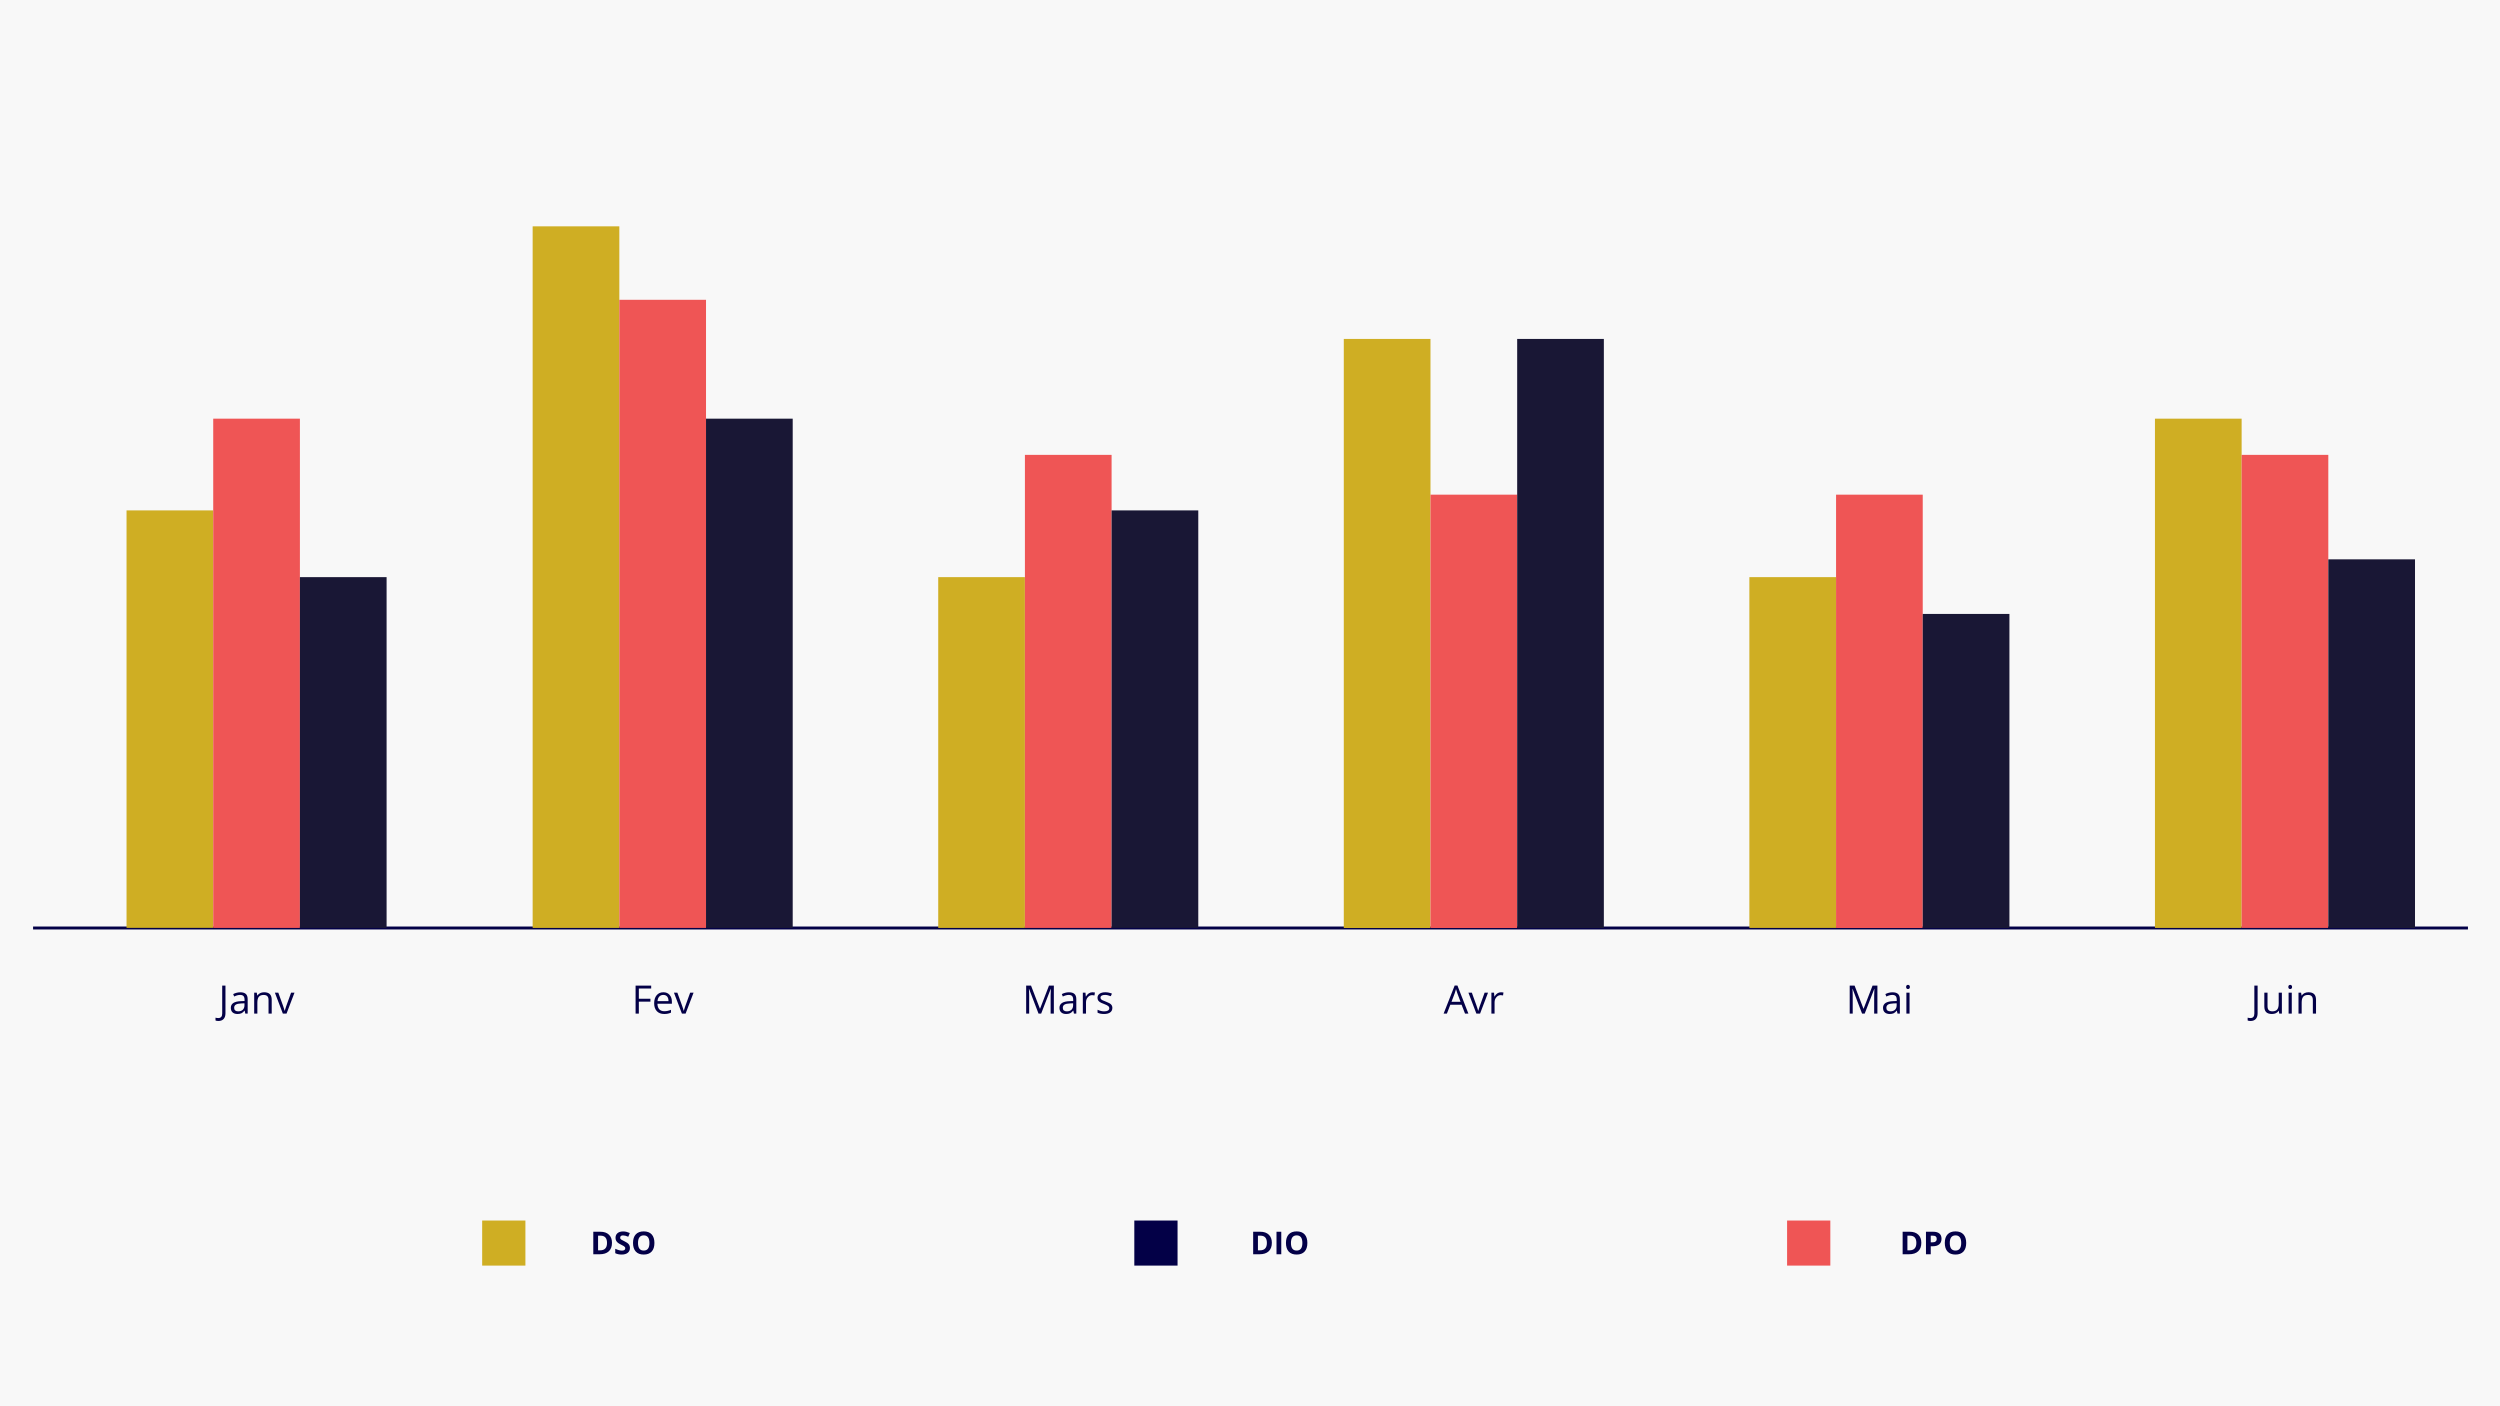
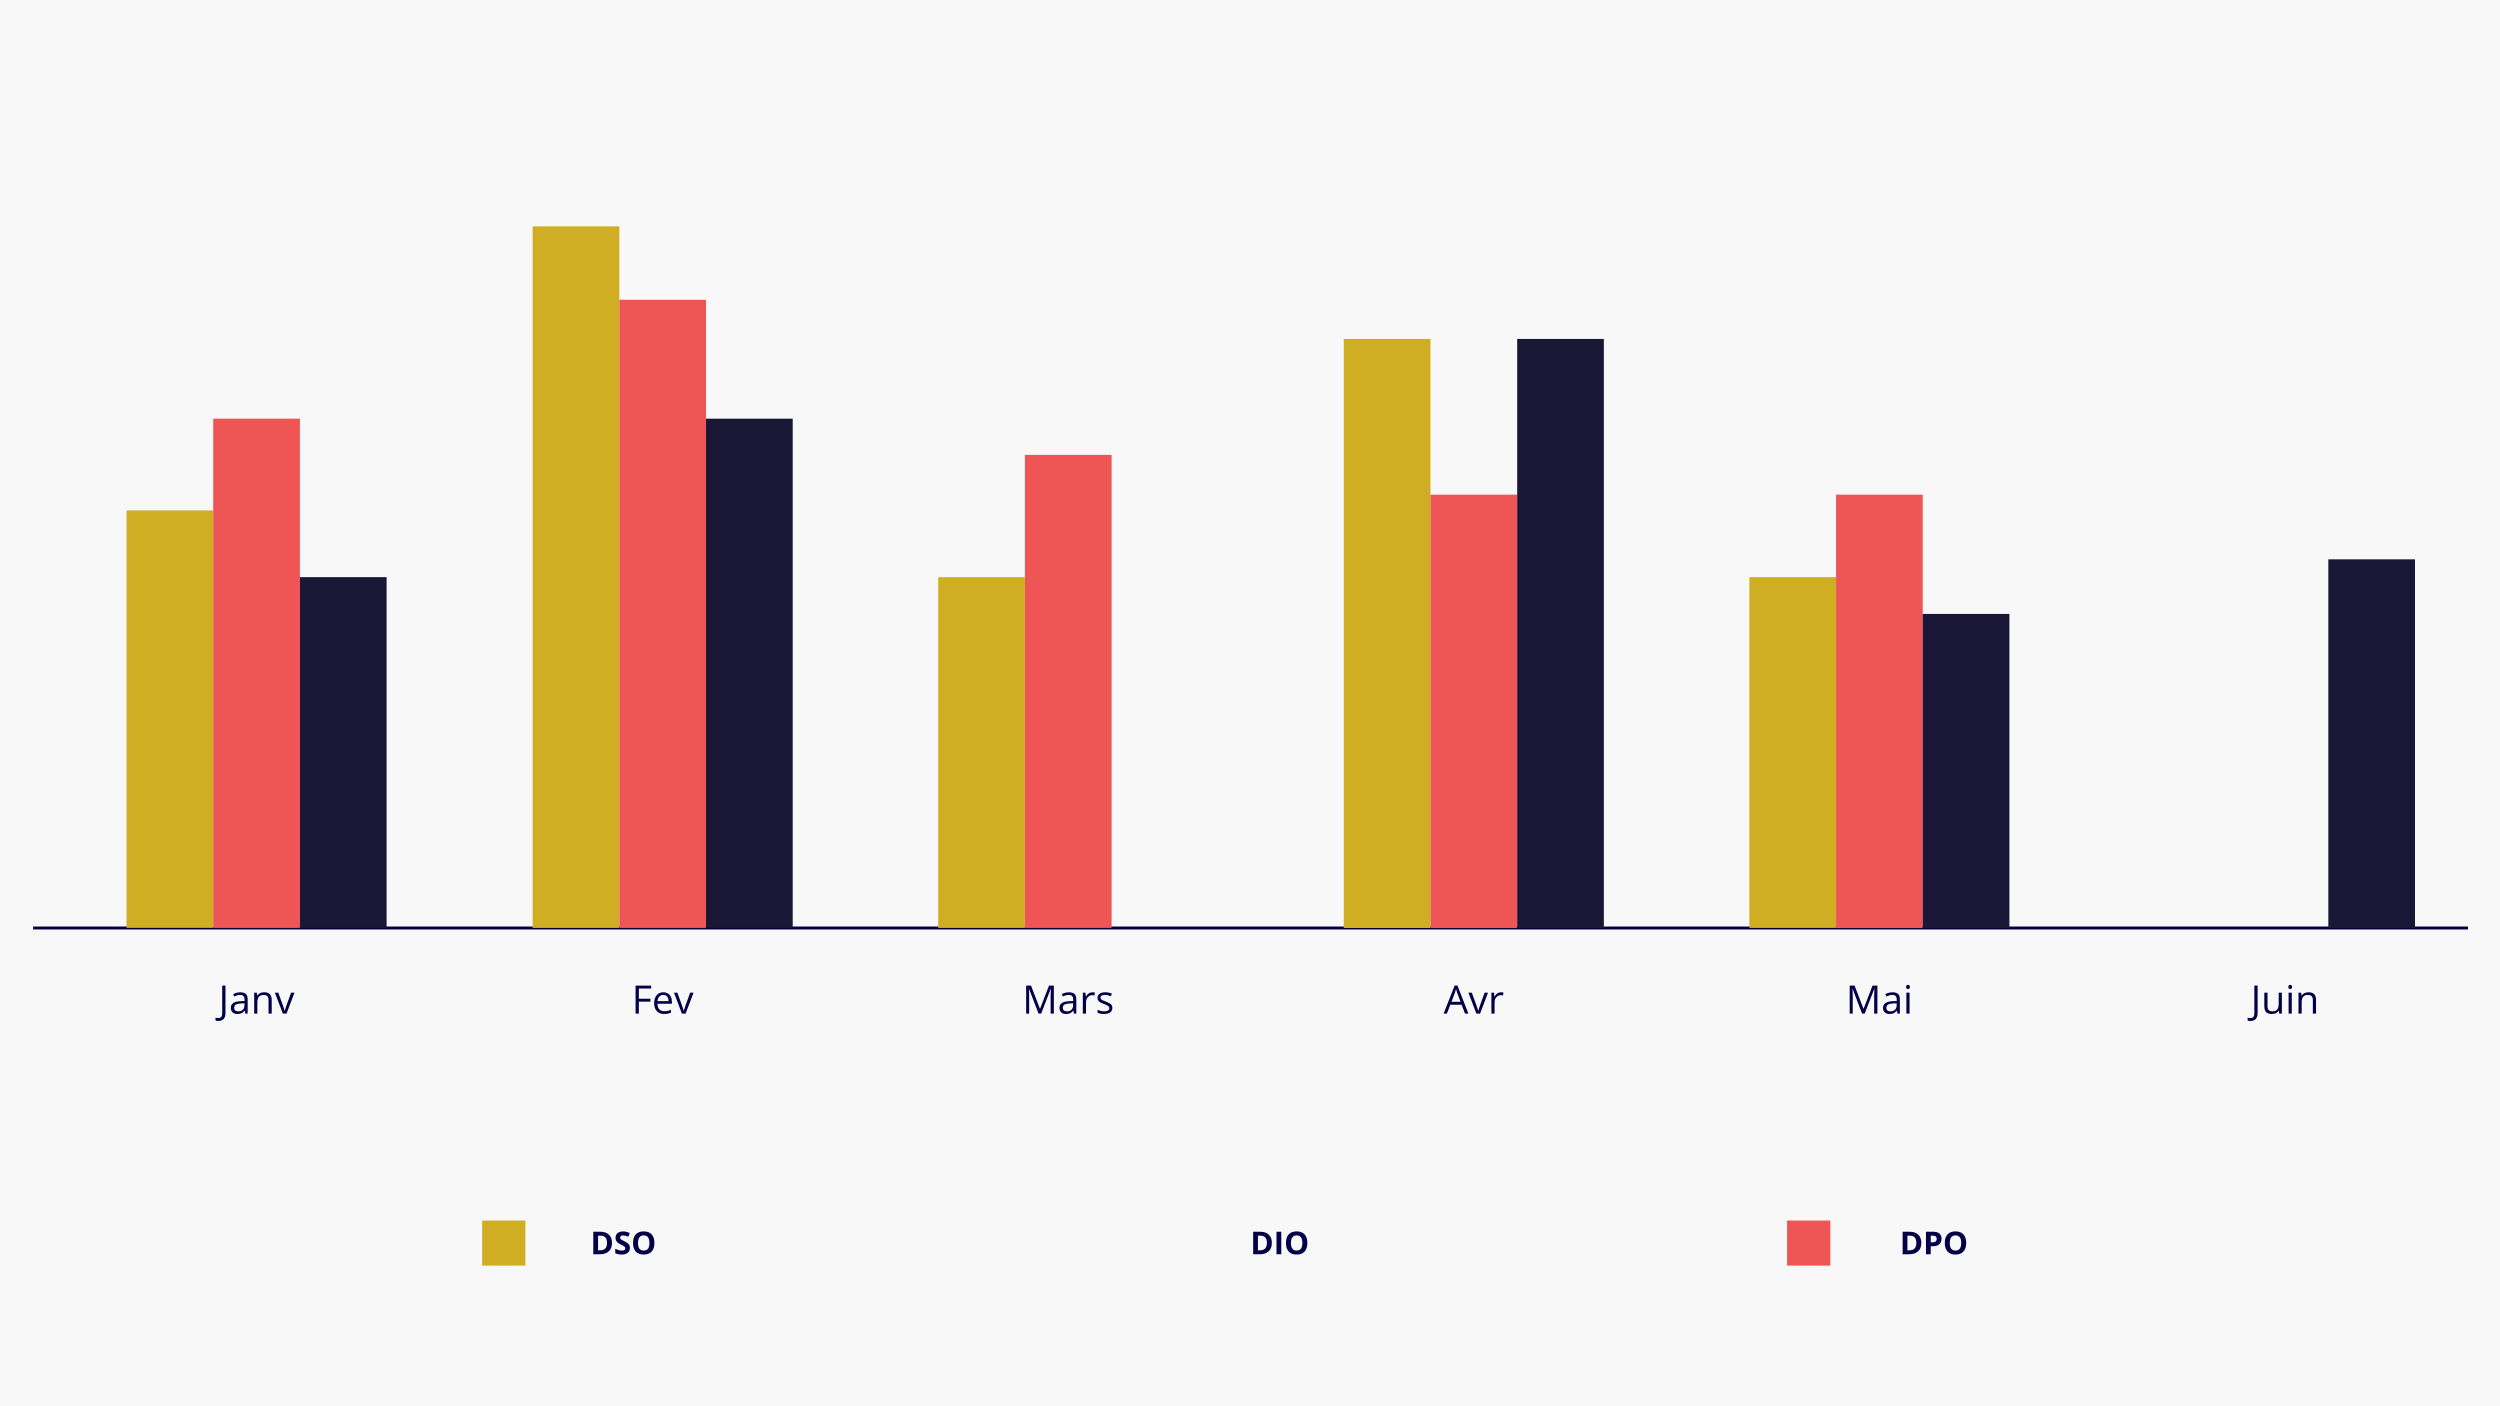
<svg xmlns="http://www.w3.org/2000/svg" width="1920" zoomAndPan="magnify" viewBox="0 0 1440 810" height="1080" preserveAspectRatio="xMidYMid meet" version="1.0">
  <defs>
    <g />
    <clipPath id="41705819ef">
      <path d="M 72.887 293.973 L 122.816 293.973 L 122.816 534.527 L 72.887 534.527 Z M 72.887 293.973 " clip-rule="nonzero" />
    </clipPath>
    <clipPath id="3a32b7f57b">
      <path d="M 122.816 241.137 L 172.746 241.137 L 172.746 534.527 L 122.816 534.527 Z M 122.816 241.137 " clip-rule="nonzero" />
    </clipPath>
    <clipPath id="35a6c5bc3f">
      <path d="M 172.746 332.441 L 222.68 332.441 L 222.68 534.527 L 172.746 534.527 Z M 172.746 332.441 " clip-rule="nonzero" />
    </clipPath>
    <clipPath id="49254c8617">
      <path d="M 306.809 130.355 L 356.738 130.355 L 356.738 534.527 L 306.809 534.527 Z M 306.809 130.355 " clip-rule="nonzero" />
    </clipPath>
    <clipPath id="4f97987133">
      <path d="M 356.738 172.691 L 406.668 172.691 L 406.668 534.527 L 356.738 534.527 Z M 356.738 172.691 " clip-rule="nonzero" />
    </clipPath>
    <clipPath id="ba5cbe5e3a">
      <path d="M 406.668 241.137 L 456.602 241.137 L 456.602 534.527 L 406.668 534.527 Z M 406.668 241.137 " clip-rule="nonzero" />
    </clipPath>
    <clipPath id="6d0c2896c4">
      <path d="M 540.418 332.441 L 590.348 332.441 L 590.348 534.527 L 540.418 534.527 Z M 540.418 332.441 " clip-rule="nonzero" />
    </clipPath>
    <clipPath id="f0ff62cb76">
      <path d="M 590.348 262.008 L 640.281 262.008 L 640.281 534.527 L 590.348 534.527 Z M 590.348 262.008 " clip-rule="nonzero" />
    </clipPath>
    <clipPath id="a788a233f1">
-       <path d="M 640.281 293.973 L 690.211 293.973 L 690.211 534.527 L 640.281 534.527 Z M 640.281 293.973 " clip-rule="nonzero" />
-     </clipPath>
+       </clipPath>
    <clipPath id="3095e12bc4">
      <path d="M 774.027 195.211 L 823.957 195.211 L 823.957 534.527 L 774.027 534.527 Z M 774.027 195.211 " clip-rule="nonzero" />
    </clipPath>
    <clipPath id="dfe6cab6cf">
      <path d="M 823.957 284.945 L 873.891 284.945 L 873.891 534.527 L 823.957 534.527 Z M 823.957 284.945 " clip-rule="nonzero" />
    </clipPath>
    <clipPath id="eb17d90fe5">
      <path d="M 873.891 195.211 L 923.82 195.211 L 923.82 534.527 L 873.891 534.527 Z M 873.891 195.211 " clip-rule="nonzero" />
    </clipPath>
    <clipPath id="8c065edb7e">
      <path d="M 1007.637 332.441 L 1057.57 332.441 L 1057.57 534.527 L 1007.637 534.527 Z M 1007.637 332.441 " clip-rule="nonzero" />
    </clipPath>
    <clipPath id="80cdc79c58">
      <path d="M 1057.57 284.945 L 1107.5 284.945 L 1107.5 534.527 L 1057.57 534.527 Z M 1057.57 284.945 " clip-rule="nonzero" />
    </clipPath>
    <clipPath id="e4ccf95716">
      <path d="M 1107.5 353.609 L 1157.43 353.609 L 1157.43 534.527 L 1107.5 534.527 Z M 1107.5 353.609 " clip-rule="nonzero" />
    </clipPath>
    <clipPath id="d5bd21b754">
-       <path d="M 1241.25 241.137 L 1291.18 241.137 L 1291.18 534.527 L 1241.25 534.527 Z M 1241.25 241.137 " clip-rule="nonzero" />
-     </clipPath>
+       </clipPath>
    <clipPath id="1eb9a996fe">
-       <path d="M 1291.18 262.008 L 1341.109 262.008 L 1341.109 534.527 L 1291.18 534.527 Z M 1291.18 262.008 " clip-rule="nonzero" />
-     </clipPath>
+       </clipPath>
    <clipPath id="9e1e0be317">
      <path d="M 1341.109 322.16 L 1391.043 322.16 L 1391.043 534.527 L 1341.109 534.527 Z M 1341.109 322.16 " clip-rule="nonzero" />
    </clipPath>
    <clipPath id="e3fd125183">
      <path d="M 277.727 703.043 L 302.637 703.043 L 302.637 729 L 277.727 729 Z M 277.727 703.043 " clip-rule="nonzero" />
    </clipPath>
    <clipPath id="bff0643183">
      <path d="M 653.363 703.043 L 678.273 703.043 L 678.273 729 L 653.363 729 Z M 653.363 703.043 " clip-rule="nonzero" />
    </clipPath>
    <clipPath id="9e51448158">
      <path d="M 1029.363 703.043 L 1054.27 703.043 L 1054.27 729 L 1029.363 729 Z M 1029.363 703.043 " clip-rule="nonzero" />
    </clipPath>
  </defs>
  <rect x="-144" width="1728" fill="#ffffff" y="-81" height="972" fill-opacity="1" />
  <rect x="-144" width="1728" fill="#f8f8f8" y="-81" height="972" fill-opacity="1" />
  <path stroke-linecap="butt" transform="matrix(0.847, 0, 0, 0.847, 19.053, 533.679)" fill="none" stroke-linejoin="miter" d="M -0.002 1.002 L 1655.829 1.002 " stroke="#030047" stroke-width="2" stroke-opacity="1" stroke-miterlimit="4" />
  <g clip-path="url(#41705819ef)">
    <path fill="#cfae23" d="M 72.887 293.973 L 122.816 293.973 L 122.816 534.457 L 72.887 534.457 Z M 72.887 293.973 " fill-opacity="1" fill-rule="nonzero" />
  </g>
  <g clip-path="url(#3a32b7f57b)">
    <path fill="#ef5555" d="M 122.816 241.137 L 172.746 241.137 L 172.746 534.48 L 122.816 534.48 Z M 122.816 241.137 " fill-opacity="1" fill-rule="nonzero" />
  </g>
  <g clip-path="url(#35a6c5bc3f)">
    <path fill="#191735" d="M 172.746 332.441 L 222.68 332.441 L 222.68 534.504 L 172.746 534.504 Z M 172.746 332.441 " fill-opacity="1" fill-rule="nonzero" />
  </g>
  <g clip-path="url(#49254c8617)">
    <path fill="#cfae23" d="M 306.809 130.355 L 356.738 130.355 L 356.738 534.484 L 306.809 534.484 Z M 306.809 130.355 " fill-opacity="1" fill-rule="nonzero" />
  </g>
  <g clip-path="url(#4f97987133)">
    <path fill="#ef5555" d="M 356.738 172.691 L 406.668 172.691 L 406.668 534.496 L 356.738 534.496 Z M 356.738 172.691 " fill-opacity="1" fill-rule="nonzero" />
  </g>
  <g clip-path="url(#ba5cbe5e3a)">
    <path fill="#191735" d="M 406.668 241.137 L 456.602 241.137 L 456.602 534.48 L 406.668 534.48 Z M 406.668 241.137 " fill-opacity="1" fill-rule="nonzero" />
  </g>
  <g clip-path="url(#6d0c2896c4)">
    <path fill="#cfae23" d="M 540.418 332.441 L 590.348 332.441 L 590.348 534.504 L 540.418 534.504 Z M 540.418 332.441 " fill-opacity="1" fill-rule="nonzero" />
  </g>
  <g clip-path="url(#f0ff62cb76)">
    <path fill="#ef5555" d="M 590.348 262.008 L 640.281 262.008 L 640.281 534.48 L 590.348 534.48 Z M 590.348 262.008 " fill-opacity="1" fill-rule="nonzero" />
  </g>
  <g clip-path="url(#a788a233f1)">
    <path fill="#191735" d="M 640.281 293.973 L 690.211 293.973 L 690.211 534.457 L 640.281 534.457 Z M 640.281 293.973 " fill-opacity="1" fill-rule="nonzero" />
  </g>
  <g clip-path="url(#3095e12bc4)">
    <path fill="#cfae23" d="M 774.027 195.211 L 823.957 195.211 L 823.957 534.586 L 774.027 534.586 Z M 774.027 195.211 " fill-opacity="1" fill-rule="nonzero" />
  </g>
  <g clip-path="url(#dfe6cab6cf)">
    <path fill="#ef5555" d="M 823.957 284.945 L 873.891 284.945 L 873.891 534.598 L 823.957 534.598 Z M 823.957 284.945 " fill-opacity="1" fill-rule="nonzero" />
  </g>
  <g clip-path="url(#eb17d90fe5)">
    <path fill="#191735" d="M 873.891 195.211 L 923.82 195.211 L 923.82 534.586 L 873.891 534.586 Z M 873.891 195.211 " fill-opacity="1" fill-rule="nonzero" />
  </g>
  <g clip-path="url(#8c065edb7e)">
    <path fill="#cfae23" d="M 1007.637 332.441 L 1057.57 332.441 L 1057.57 534.504 L 1007.637 534.504 Z M 1007.637 332.441 " fill-opacity="1" fill-rule="nonzero" />
  </g>
  <g clip-path="url(#80cdc79c58)">
    <path fill="#ef5555" d="M 1057.57 284.945 L 1107.5 284.945 L 1107.5 534.598 L 1057.57 534.598 Z M 1057.57 284.945 " fill-opacity="1" fill-rule="nonzero" />
  </g>
  <g clip-path="url(#e4ccf95716)">
    <path fill="#191735" d="M 1107.5 353.609 L 1157.43 353.609 L 1157.43 534.609 L 1107.5 534.609 Z M 1107.5 353.609 " fill-opacity="1" fill-rule="nonzero" />
  </g>
  <g clip-path="url(#d5bd21b754)">
    <path fill="#cfae23" d="M 1241.25 241.137 L 1291.18 241.137 L 1291.18 534.48 L 1241.25 534.48 Z M 1241.25 241.137 " fill-opacity="1" fill-rule="nonzero" />
  </g>
  <g clip-path="url(#1eb9a996fe)">
    <path fill="#ef5555" d="M 1291.18 262.008 L 1341.109 262.008 L 1341.109 534.48 L 1291.18 534.48 Z M 1291.18 262.008 " fill-opacity="1" fill-rule="nonzero" />
  </g>
  <g clip-path="url(#9e1e0be317)">
    <path fill="#191735" d="M 1341.109 322.16 L 1391.043 322.16 L 1391.043 534.559 L 1341.109 534.559 Z M 1341.109 322.16 " fill-opacity="1" fill-rule="nonzero" />
  </g>
  <g fill="#030047" fill-opacity="1">
    <g transform="translate(125.896, 583.84)">
      <g>
        <path d="M -0.125 4.25 C -0.82 4.25 -1.367 4.148 -1.766 3.953 L -1.766 2.344 C -1.242 2.488 -0.695 2.562 -0.125 2.562 C 0.594 2.562 1.141 2.344 1.516 1.906 C 1.898 1.469 2.094 0.832 2.094 0 L 2.094 -16.125 L 3.969 -16.125 L 3.969 -0.156 C 3.969 1.238 3.613 2.32 2.906 3.094 C 2.207 3.863 1.195 4.25 -0.125 4.25 Z M -0.125 4.25 " />
      </g>
    </g>
  </g>
  <g fill="#030047" fill-opacity="1">
    <g transform="translate(131.923, 583.84)">
      <g>
        <path d="M 9.375 0 L 9 -1.719 L 8.922 -1.719 C 8.316 -0.957 7.711 -0.441 7.109 -0.172 C 6.516 0.086 5.77 0.219 4.875 0.219 C 3.676 0.219 2.734 -0.086 2.047 -0.703 C 1.367 -1.316 1.031 -2.195 1.031 -3.344 C 1.031 -5.781 2.984 -7.055 6.891 -7.172 L 8.938 -7.25 L 8.938 -8 C 8.938 -8.945 8.734 -9.645 8.328 -10.094 C 7.922 -10.539 7.27 -10.766 6.375 -10.766 C 5.363 -10.766 4.223 -10.457 2.953 -9.844 L 2.391 -11.25 C 2.984 -11.57 3.633 -11.82 4.344 -12 C 5.051 -12.188 5.766 -12.281 6.484 -12.281 C 7.922 -12.281 8.988 -11.957 9.688 -11.312 C 10.383 -10.676 10.734 -9.656 10.734 -8.25 L 10.734 0 Z M 5.234 -1.297 C 6.379 -1.297 7.273 -1.602 7.922 -2.219 C 8.566 -2.844 8.891 -3.719 8.891 -4.844 L 8.891 -5.938 L 7.062 -5.859 C 5.613 -5.805 4.566 -5.582 3.922 -5.188 C 3.273 -4.789 2.953 -4.164 2.953 -3.312 C 2.953 -2.656 3.148 -2.156 3.547 -1.812 C 3.953 -1.469 4.516 -1.297 5.234 -1.297 Z M 5.234 -1.297 " />
      </g>
    </g>
  </g>
  <g fill="#030047" fill-opacity="1">
    <g transform="translate(144.475, 583.84)">
      <g>
        <path d="M 10.203 0 L 10.203 -7.812 C 10.203 -8.801 9.977 -9.535 9.531 -10.016 C 9.082 -10.504 8.383 -10.75 7.438 -10.75 C 6.164 -10.75 5.234 -10.406 4.641 -9.719 C 4.055 -9.039 3.766 -7.914 3.766 -6.344 L 3.766 0 L 1.938 0 L 1.938 -12.078 L 3.422 -12.078 L 3.719 -10.422 L 3.812 -10.422 C 4.188 -11.023 4.711 -11.488 5.391 -11.812 C 6.066 -12.133 6.82 -12.297 7.656 -12.297 C 9.102 -12.297 10.191 -11.945 10.922 -11.25 C 11.66 -10.551 12.031 -9.426 12.031 -7.875 L 12.031 0 Z M 10.203 0 " />
      </g>
    </g>
  </g>
  <g fill="#030047" fill-opacity="1">
    <g transform="translate(158.326, 583.84)">
      <g>
        <path d="M 4.594 0 L 0 -12.078 L 1.969 -12.078 L 4.562 -4.922 C 5.156 -3.242 5.5 -2.156 5.594 -1.656 L 5.688 -1.656 C 5.77 -2.039 6.023 -2.844 6.453 -4.062 C 6.879 -5.289 7.844 -7.961 9.344 -12.078 L 11.312 -12.078 L 6.719 0 Z M 4.594 0 " />
      </g>
    </g>
  </g>
  <g fill="#030047" fill-opacity="1">
    <g transform="translate(363.878, 583.84)">
      <g>
        <path d="M 4.094 0 L 2.219 0 L 2.219 -16.125 L 11.203 -16.125 L 11.203 -14.453 L 4.094 -14.453 L 4.094 -8.562 L 10.766 -8.562 L 10.766 -6.891 L 4.094 -6.891 Z M 4.094 0 " />
      </g>
    </g>
  </g>
  <g fill="#030047" fill-opacity="1">
    <g transform="translate(375.526, 583.84)">
      <g>
        <path d="M 7.047 0.219 C 5.254 0.219 3.844 -0.32 2.812 -1.406 C 1.781 -2.5 1.266 -4.008 1.266 -5.938 C 1.266 -7.883 1.742 -9.43 2.703 -10.578 C 3.66 -11.723 4.953 -12.297 6.578 -12.297 C 8.086 -12.297 9.281 -11.797 10.156 -10.797 C 11.039 -9.805 11.484 -8.5 11.484 -6.875 L 11.484 -5.703 L 3.156 -5.703 C 3.195 -4.285 3.555 -3.207 4.234 -2.469 C 4.922 -1.738 5.879 -1.375 7.109 -1.375 C 8.41 -1.375 9.695 -1.645 10.969 -2.188 L 10.969 -0.562 C 10.32 -0.281 9.707 -0.082 9.125 0.031 C 8.551 0.156 7.859 0.219 7.047 0.219 Z M 6.547 -10.766 C 5.578 -10.766 4.801 -10.445 4.219 -9.812 C 3.645 -9.188 3.305 -8.316 3.203 -7.203 L 9.531 -7.203 C 9.531 -8.359 9.27 -9.238 8.75 -9.844 C 8.238 -10.457 7.504 -10.766 6.547 -10.766 Z M 6.547 -10.766 " />
      </g>
    </g>
  </g>
  <g fill="#030047" fill-opacity="1">
    <g transform="translate(388.188, 583.84)">
      <g>
        <path d="M 4.594 0 L 0 -12.078 L 1.969 -12.078 L 4.562 -4.922 C 5.156 -3.242 5.5 -2.156 5.594 -1.656 L 5.688 -1.656 C 5.77 -2.039 6.023 -2.844 6.453 -4.062 C 6.879 -5.289 7.844 -7.961 9.344 -12.078 L 11.312 -12.078 L 6.719 0 Z M 4.594 0 " />
      </g>
    </g>
  </g>
  <g fill="#030047" fill-opacity="1">
    <g transform="translate(588.847, 583.84)">
      <g>
        <path d="M 9.344 0 L 3.875 -14.281 L 3.797 -14.281 C 3.898 -13.156 3.953 -11.812 3.953 -10.25 L 3.953 0 L 2.219 0 L 2.219 -16.125 L 5.031 -16.125 L 10.141 -2.828 L 10.234 -2.828 L 15.375 -16.125 L 18.172 -16.125 L 18.172 0 L 16.312 0 L 16.312 -10.391 C 16.312 -11.578 16.359 -12.867 16.453 -14.266 L 16.375 -14.266 L 10.859 0 Z M 9.344 0 " />
      </g>
    </g>
  </g>
  <g fill="#030047" fill-opacity="1">
    <g transform="translate(609.223, 583.84)">
      <g>
        <path d="M 9.375 0 L 9 -1.719 L 8.922 -1.719 C 8.316 -0.957 7.711 -0.441 7.109 -0.172 C 6.516 0.086 5.77 0.219 4.875 0.219 C 3.676 0.219 2.734 -0.086 2.047 -0.703 C 1.367 -1.316 1.031 -2.195 1.031 -3.344 C 1.031 -5.781 2.984 -7.055 6.891 -7.172 L 8.938 -7.25 L 8.938 -8 C 8.938 -8.945 8.734 -9.645 8.328 -10.094 C 7.922 -10.539 7.27 -10.766 6.375 -10.766 C 5.363 -10.766 4.223 -10.457 2.953 -9.844 L 2.391 -11.25 C 2.984 -11.57 3.633 -11.82 4.344 -12 C 5.051 -12.188 5.766 -12.281 6.484 -12.281 C 7.922 -12.281 8.988 -11.957 9.688 -11.312 C 10.383 -10.676 10.734 -9.656 10.734 -8.25 L 10.734 0 Z M 5.234 -1.297 C 6.379 -1.297 7.273 -1.602 7.922 -2.219 C 8.566 -2.844 8.891 -3.719 8.891 -4.844 L 8.891 -5.938 L 7.062 -5.859 C 5.613 -5.805 4.566 -5.582 3.922 -5.188 C 3.273 -4.789 2.953 -4.164 2.953 -3.312 C 2.953 -2.656 3.148 -2.156 3.547 -1.812 C 3.953 -1.469 4.516 -1.297 5.234 -1.297 Z M 5.234 -1.297 " />
      </g>
    </g>
  </g>
  <g fill="#030047" fill-opacity="1">
    <g transform="translate(621.774, 583.84)">
      <g>
        <path d="M 7.453 -12.297 C 7.984 -12.297 8.461 -12.254 8.891 -12.172 L 8.641 -10.469 C 8.141 -10.582 7.695 -10.641 7.312 -10.641 C 6.344 -10.641 5.508 -10.238 4.812 -9.438 C 4.113 -8.645 3.766 -7.66 3.766 -6.484 L 3.766 0 L 1.938 0 L 1.938 -12.078 L 3.453 -12.078 L 3.656 -9.844 L 3.75 -9.844 C 4.195 -10.633 4.734 -11.238 5.359 -11.656 C 5.992 -12.082 6.691 -12.297 7.453 -12.297 Z M 7.453 -12.297 " />
      </g>
    </g>
  </g>
  <g fill="#030047" fill-opacity="1">
    <g transform="translate(630.987, 583.84)">
      <g>
        <path d="M 9.734 -3.297 C 9.734 -2.172 9.312 -1.301 8.469 -0.688 C 7.633 -0.082 6.461 0.219 4.953 0.219 C 3.348 0.219 2.098 -0.035 1.203 -0.547 L 1.203 -2.234 C 1.785 -1.941 2.406 -1.711 3.062 -1.547 C 3.727 -1.379 4.375 -1.297 5 -1.297 C 5.945 -1.297 6.676 -1.445 7.188 -1.75 C 7.707 -2.051 7.969 -2.516 7.969 -3.141 C 7.969 -3.609 7.766 -4.008 7.359 -4.344 C 6.953 -4.676 6.156 -5.07 4.969 -5.531 C 3.844 -5.945 3.039 -6.312 2.562 -6.625 C 2.094 -6.938 1.742 -7.289 1.516 -7.688 C 1.285 -8.094 1.172 -8.57 1.172 -9.125 C 1.172 -10.102 1.57 -10.875 2.375 -11.438 C 3.176 -12.008 4.273 -12.297 5.672 -12.297 C 6.973 -12.297 8.242 -12.035 9.484 -11.516 L 8.828 -10.016 C 7.617 -10.516 6.52 -10.766 5.531 -10.766 C 4.664 -10.766 4.008 -10.629 3.562 -10.359 C 3.125 -10.086 2.906 -9.711 2.906 -9.234 C 2.906 -8.91 2.988 -8.633 3.156 -8.406 C 3.32 -8.176 3.586 -7.957 3.953 -7.75 C 4.328 -7.551 5.035 -7.258 6.078 -6.875 C 7.504 -6.344 8.469 -5.812 8.969 -5.281 C 9.477 -4.758 9.734 -4.098 9.734 -3.297 Z M 9.734 -3.297 " />
      </g>
    </g>
  </g>
  <g fill="#030047" fill-opacity="1">
    <g transform="translate(831.519, 583.84)">
      <g>
        <path d="M 12.344 0 L 10.344 -5.125 L 3.875 -5.125 L 1.891 0 L 0 0 L 6.375 -16.188 L 7.953 -16.188 L 14.281 0 Z M 9.75 -6.812 L 7.875 -11.812 C 7.633 -12.438 7.391 -13.211 7.141 -14.141 C 6.973 -13.43 6.738 -12.656 6.438 -11.812 L 4.547 -6.812 Z M 9.75 -6.812 " />
      </g>
    </g>
  </g>
  <g fill="#030047" fill-opacity="1">
    <g transform="translate(845.801, 583.84)">
      <g>
        <path d="M 4.594 0 L 0 -12.078 L 1.969 -12.078 L 4.562 -4.922 C 5.156 -3.242 5.5 -2.156 5.594 -1.656 L 5.688 -1.656 C 5.77 -2.039 6.023 -2.844 6.453 -4.062 C 6.879 -5.289 7.844 -7.961 9.344 -12.078 L 11.312 -12.078 L 6.719 0 Z M 4.594 0 " />
      </g>
    </g>
  </g>
  <g fill="#030047" fill-opacity="1">
    <g transform="translate(857.107, 583.84)">
      <g>
        <path d="M 7.453 -12.297 C 7.984 -12.297 8.461 -12.254 8.891 -12.172 L 8.641 -10.469 C 8.141 -10.582 7.695 -10.641 7.312 -10.641 C 6.344 -10.641 5.508 -10.238 4.812 -9.438 C 4.113 -8.645 3.766 -7.66 3.766 -6.484 L 3.766 0 L 1.938 0 L 1.938 -12.078 L 3.453 -12.078 L 3.656 -9.844 L 3.75 -9.844 C 4.195 -10.633 4.734 -11.238 5.359 -11.656 C 5.992 -12.082 6.691 -12.297 7.453 -12.297 Z M 7.453 -12.297 " />
      </g>
    </g>
  </g>
  <g fill="#030047" fill-opacity="1">
    <g transform="translate(1063.211, 583.84)">
      <g>
        <path d="M 9.344 0 L 3.875 -14.281 L 3.797 -14.281 C 3.898 -13.156 3.953 -11.812 3.953 -10.25 L 3.953 0 L 2.219 0 L 2.219 -16.125 L 5.031 -16.125 L 10.141 -2.828 L 10.234 -2.828 L 15.375 -16.125 L 18.172 -16.125 L 18.172 0 L 16.312 0 L 16.312 -10.391 C 16.312 -11.578 16.359 -12.867 16.453 -14.266 L 16.375 -14.266 L 10.859 0 Z M 9.344 0 " />
      </g>
    </g>
  </g>
  <g fill="#030047" fill-opacity="1">
    <g transform="translate(1083.587, 583.84)">
      <g>
        <path d="M 9.375 0 L 9 -1.719 L 8.922 -1.719 C 8.316 -0.957 7.711 -0.441 7.109 -0.172 C 6.516 0.086 5.77 0.219 4.875 0.219 C 3.676 0.219 2.734 -0.086 2.047 -0.703 C 1.367 -1.316 1.031 -2.195 1.031 -3.344 C 1.031 -5.781 2.984 -7.055 6.891 -7.172 L 8.938 -7.25 L 8.938 -8 C 8.938 -8.945 8.734 -9.645 8.328 -10.094 C 7.922 -10.539 7.27 -10.766 6.375 -10.766 C 5.363 -10.766 4.223 -10.457 2.953 -9.844 L 2.391 -11.25 C 2.984 -11.57 3.633 -11.82 4.344 -12 C 5.051 -12.188 5.766 -12.281 6.484 -12.281 C 7.922 -12.281 8.988 -11.957 9.688 -11.312 C 10.383 -10.676 10.734 -9.656 10.734 -8.25 L 10.734 0 Z M 5.234 -1.297 C 6.379 -1.297 7.273 -1.602 7.922 -2.219 C 8.566 -2.844 8.891 -3.719 8.891 -4.844 L 8.891 -5.938 L 7.062 -5.859 C 5.613 -5.805 4.566 -5.582 3.922 -5.188 C 3.273 -4.789 2.953 -4.164 2.953 -3.312 C 2.953 -2.656 3.148 -2.156 3.547 -1.812 C 3.953 -1.469 4.516 -1.297 5.234 -1.297 Z M 5.234 -1.297 " />
      </g>
    </g>
  </g>
  <g fill="#030047" fill-opacity="1">
    <g transform="translate(1096.138, 583.84)">
      <g>
        <path d="M 3.766 0 L 1.938 0 L 1.938 -12.078 L 3.766 -12.078 Z M 1.781 -15.359 C 1.781 -15.773 1.883 -16.078 2.094 -16.266 C 2.301 -16.461 2.555 -16.562 2.859 -16.562 C 3.16 -16.562 3.414 -16.461 3.625 -16.266 C 3.844 -16.066 3.953 -15.766 3.953 -15.359 C 3.953 -14.941 3.844 -14.633 3.625 -14.438 C 3.414 -14.238 3.16 -14.141 2.859 -14.141 C 2.555 -14.141 2.301 -14.238 2.094 -14.438 C 1.883 -14.633 1.781 -14.941 1.781 -15.359 Z M 1.781 -15.359 " />
      </g>
    </g>
  </g>
  <g fill="#030047" fill-opacity="1">
    <g transform="translate(1296.411, 583.84)">
      <g>
        <path d="M -0.125 4.25 C -0.82 4.25 -1.367 4.148 -1.766 3.953 L -1.766 2.344 C -1.242 2.488 -0.695 2.562 -0.125 2.562 C 0.594 2.562 1.141 2.344 1.516 1.906 C 1.898 1.469 2.094 0.832 2.094 0 L 2.094 -16.125 L 3.969 -16.125 L 3.969 -0.156 C 3.969 1.238 3.613 2.32 2.906 3.094 C 2.207 3.863 1.195 4.25 -0.125 4.25 Z M -0.125 4.25 " />
      </g>
    </g>
  </g>
  <g fill="#030047" fill-opacity="1">
    <g transform="translate(1302.439, 583.84)">
      <g>
        <path d="M 3.656 -12.078 L 3.656 -4.25 C 3.656 -3.258 3.879 -2.52 4.328 -2.031 C 4.773 -1.551 5.477 -1.312 6.438 -1.312 C 7.695 -1.312 8.617 -1.656 9.203 -2.344 C 9.797 -3.039 10.094 -4.172 10.094 -5.734 L 10.094 -12.078 L 11.922 -12.078 L 11.922 0 L 10.406 0 L 10.141 -1.625 L 10.047 -1.625 C 9.672 -1.031 9.148 -0.57 8.484 -0.25 C 7.816 0.062 7.055 0.219 6.203 0.219 C 4.734 0.219 3.633 -0.129 2.906 -0.828 C 2.176 -1.523 1.812 -2.641 1.812 -4.172 L 1.812 -12.078 Z M 3.656 -12.078 " />
      </g>
    </g>
  </g>
  <g fill="#030047" fill-opacity="1">
    <g transform="translate(1316.291, 583.84)">
      <g>
        <path d="M 3.766 0 L 1.938 0 L 1.938 -12.078 L 3.766 -12.078 Z M 1.781 -15.359 C 1.781 -15.773 1.883 -16.078 2.094 -16.266 C 2.301 -16.461 2.555 -16.562 2.859 -16.562 C 3.16 -16.562 3.414 -16.461 3.625 -16.266 C 3.844 -16.066 3.953 -15.766 3.953 -15.359 C 3.953 -14.941 3.844 -14.633 3.625 -14.438 C 3.414 -14.238 3.16 -14.141 2.859 -14.141 C 2.555 -14.141 2.301 -14.238 2.094 -14.438 C 1.883 -14.633 1.781 -14.941 1.781 -15.359 Z M 1.781 -15.359 " />
      </g>
    </g>
  </g>
  <g fill="#030047" fill-opacity="1">
    <g transform="translate(1321.999, 583.84)">
      <g>
        <path d="M 10.203 0 L 10.203 -7.812 C 10.203 -8.801 9.977 -9.535 9.531 -10.016 C 9.082 -10.504 8.383 -10.75 7.438 -10.75 C 6.164 -10.75 5.234 -10.406 4.641 -9.719 C 4.055 -9.039 3.766 -7.914 3.766 -6.344 L 3.766 0 L 1.938 0 L 1.938 -12.078 L 3.422 -12.078 L 3.719 -10.422 L 3.812 -10.422 C 4.188 -11.023 4.711 -11.488 5.391 -11.812 C 6.066 -12.133 6.82 -12.297 7.656 -12.297 C 9.102 -12.297 10.191 -11.945 10.922 -11.25 C 11.66 -10.551 12.031 -9.426 12.031 -7.875 L 12.031 0 Z M 10.203 0 " />
      </g>
    </g>
  </g>
  <g clip-path="url(#e3fd125183)">
    <path fill="#cfae23" d="M 277.727 703.043 L 302.637 703.043 L 302.637 729.023 L 277.727 729.023 Z M 277.727 703.043 " fill-opacity="1" fill-rule="nonzero" />
  </g>
  <g clip-path="url(#bff0643183)">
-     <path fill="#030047" d="M 653.363 703.043 L 678.273 703.043 L 678.273 729.023 L 653.363 729.023 Z M 653.363 703.043 " fill-opacity="1" fill-rule="nonzero" />
-   </g>
+     </g>
  <g clip-path="url(#9e51448158)">
    <path fill="#ef5555" d="M 1029.363 703.043 L 1054.27 703.043 L 1054.27 729.023 L 1029.363 729.023 Z M 1029.363 703.043 " fill-opacity="1" fill-rule="nonzero" />
  </g>
  <g fill="#030047" fill-opacity="1">
    <g transform="translate(340.112, 722.452)">
      <g>
        <path d="M 12.391 -6.609 C 12.391 -4.473 11.781 -2.836 10.562 -1.703 C 9.344 -0.566 7.586 0 5.297 0 L 1.625 0 L 1.625 -12.969 L 5.703 -12.969 C 7.816 -12.969 9.457 -12.406 10.625 -11.281 C 11.801 -10.164 12.391 -8.609 12.391 -6.609 Z M 9.531 -6.531 C 9.531 -9.312 8.301 -10.703 5.844 -10.703 L 4.375 -10.703 L 4.375 -2.266 L 5.562 -2.266 C 8.207 -2.266 9.531 -3.688 9.531 -6.531 Z M 9.531 -6.531 " />
      </g>
    </g>
    <g transform="translate(353.555, 722.452)">
      <g>
        <path d="M 9.281 -3.594 C 9.281 -2.426 8.859 -1.504 8.016 -0.828 C 7.172 -0.16 6 0.172 4.5 0.172 C 3.113 0.172 1.891 -0.086 0.828 -0.609 L 0.828 -3.156 C 1.703 -2.77 2.441 -2.492 3.047 -2.328 C 3.66 -2.172 4.219 -2.094 4.719 -2.094 C 5.32 -2.094 5.785 -2.207 6.109 -2.438 C 6.43 -2.664 6.594 -3.008 6.594 -3.469 C 6.594 -3.719 6.52 -3.941 6.375 -4.141 C 6.227 -4.336 6.02 -4.523 5.75 -4.703 C 5.477 -4.891 4.914 -5.188 4.062 -5.594 C 3.27 -5.969 2.676 -6.328 2.281 -6.672 C 1.883 -7.016 1.566 -7.41 1.328 -7.859 C 1.098 -8.316 0.984 -8.848 0.984 -9.453 C 0.984 -10.598 1.367 -11.5 2.141 -12.156 C 2.922 -12.812 4 -13.141 5.375 -13.141 C 6.051 -13.141 6.691 -13.062 7.297 -12.906 C 7.91 -12.75 8.551 -12.523 9.219 -12.234 L 8.328 -10.094 C 7.641 -10.375 7.066 -10.57 6.609 -10.688 C 6.16 -10.801 5.719 -10.859 5.281 -10.859 C 4.758 -10.859 4.359 -10.738 4.078 -10.5 C 3.805 -10.258 3.672 -9.941 3.672 -9.547 C 3.672 -9.305 3.723 -9.094 3.828 -8.906 C 3.941 -8.727 4.125 -8.555 4.375 -8.391 C 4.625 -8.223 5.203 -7.922 6.109 -7.484 C 7.328 -6.898 8.16 -6.316 8.609 -5.734 C 9.055 -5.148 9.281 -4.438 9.281 -3.594 Z M 9.281 -3.594 " />
      </g>
    </g>
    <g transform="translate(363.557, 722.452)">
      <g>
        <path d="M 13.391 -6.5 C 13.391 -4.352 12.859 -2.703 11.797 -1.547 C 10.734 -0.398 9.207 0.172 7.219 0.172 C 5.238 0.172 3.719 -0.398 2.656 -1.547 C 1.594 -2.703 1.062 -4.359 1.062 -6.516 C 1.062 -8.672 1.594 -10.316 2.656 -11.453 C 3.719 -12.598 5.25 -13.172 7.25 -13.172 C 9.238 -13.172 10.758 -12.594 11.812 -11.438 C 12.863 -10.289 13.391 -8.645 13.391 -6.5 Z M 3.938 -6.5 C 3.938 -5.051 4.207 -3.957 4.75 -3.219 C 5.301 -2.488 6.125 -2.125 7.219 -2.125 C 9.414 -2.125 10.516 -3.582 10.516 -6.5 C 10.516 -9.414 9.426 -10.875 7.25 -10.875 C 6.156 -10.875 5.328 -10.504 4.766 -9.766 C 4.211 -9.035 3.938 -7.945 3.938 -6.5 Z M 3.938 -6.5 " />
      </g>
    </g>
  </g>
  <g fill="#030047" fill-opacity="1">
    <g transform="translate(720.196, 722.452)">
      <g>
        <path d="M 12.391 -6.609 C 12.391 -4.473 11.781 -2.836 10.562 -1.703 C 9.344 -0.566 7.586 0 5.297 0 L 1.625 0 L 1.625 -12.969 L 5.703 -12.969 C 7.816 -12.969 9.457 -12.406 10.625 -11.281 C 11.801 -10.164 12.391 -8.609 12.391 -6.609 Z M 9.531 -6.531 C 9.531 -9.312 8.301 -10.703 5.844 -10.703 L 4.375 -10.703 L 4.375 -2.266 L 5.562 -2.266 C 8.207 -2.266 9.531 -3.688 9.531 -6.531 Z M 9.531 -6.531 " />
      </g>
    </g>
    <g transform="translate(733.639, 722.452)">
      <g>
        <path d="M 1.625 0 L 1.625 -12.969 L 4.375 -12.969 L 4.375 0 Z M 1.625 0 " />
      </g>
    </g>
    <g transform="translate(739.65, 722.452)">
      <g>
        <path d="M 13.391 -6.5 C 13.391 -4.352 12.859 -2.703 11.797 -1.547 C 10.734 -0.398 9.207 0.172 7.219 0.172 C 5.238 0.172 3.719 -0.398 2.656 -1.547 C 1.594 -2.703 1.062 -4.359 1.062 -6.516 C 1.062 -8.672 1.594 -10.316 2.656 -11.453 C 3.719 -12.598 5.25 -13.172 7.25 -13.172 C 9.238 -13.172 10.758 -12.594 11.812 -11.438 C 12.863 -10.289 13.391 -8.645 13.391 -6.5 Z M 3.938 -6.5 C 3.938 -5.051 4.207 -3.957 4.75 -3.219 C 5.301 -2.488 6.125 -2.125 7.219 -2.125 C 9.414 -2.125 10.516 -3.582 10.516 -6.5 C 10.516 -9.414 9.426 -10.875 7.25 -10.875 C 6.156 -10.875 5.328 -10.504 4.766 -9.766 C 4.211 -9.035 3.938 -7.945 3.938 -6.5 Z M 3.938 -6.5 " />
      </g>
    </g>
  </g>
  <g fill="#030047" fill-opacity="1">
    <g transform="translate(1094.291, 722.452)">
      <g>
        <path d="M 12.391 -6.609 C 12.391 -4.473 11.781 -2.836 10.562 -1.703 C 9.344 -0.566 7.586 0 5.297 0 L 1.625 0 L 1.625 -12.969 L 5.703 -12.969 C 7.816 -12.969 9.457 -12.406 10.625 -11.281 C 11.801 -10.164 12.391 -8.609 12.391 -6.609 Z M 9.531 -6.531 C 9.531 -9.312 8.301 -10.703 5.844 -10.703 L 4.375 -10.703 L 4.375 -2.266 L 5.562 -2.266 C 8.207 -2.266 9.531 -3.688 9.531 -6.531 Z M 9.531 -6.531 " />
      </g>
    </g>
    <g transform="translate(1107.734, 722.452)">
      <g>
        <path d="M 4.375 -6.859 L 5.281 -6.859 C 6.125 -6.859 6.754 -7.023 7.172 -7.359 C 7.598 -7.691 7.812 -8.18 7.812 -8.828 C 7.812 -9.461 7.633 -9.93 7.281 -10.234 C 6.926 -10.547 6.375 -10.703 5.625 -10.703 L 4.375 -10.703 Z M 10.578 -8.922 C 10.578 -7.523 10.141 -6.457 9.266 -5.719 C 8.398 -4.977 7.164 -4.609 5.562 -4.609 L 4.375 -4.609 L 4.375 0 L 1.625 0 L 1.625 -12.969 L 5.766 -12.969 C 7.336 -12.969 8.531 -12.629 9.344 -11.953 C 10.164 -11.273 10.578 -10.266 10.578 -8.922 Z M 10.578 -8.922 " />
      </g>
    </g>
    <g transform="translate(1119.137, 722.452)">
      <g>
        <path d="M 13.391 -6.5 C 13.391 -4.352 12.859 -2.703 11.797 -1.547 C 10.734 -0.398 9.207 0.172 7.219 0.172 C 5.238 0.172 3.719 -0.398 2.656 -1.547 C 1.594 -2.703 1.062 -4.359 1.062 -6.516 C 1.062 -8.672 1.594 -10.316 2.656 -11.453 C 3.719 -12.598 5.25 -13.172 7.25 -13.172 C 9.238 -13.172 10.758 -12.594 11.812 -11.438 C 12.863 -10.289 13.391 -8.645 13.391 -6.5 Z M 3.938 -6.5 C 3.938 -5.051 4.207 -3.957 4.75 -3.219 C 5.301 -2.488 6.125 -2.125 7.219 -2.125 C 9.414 -2.125 10.516 -3.582 10.516 -6.5 C 10.516 -9.414 9.426 -10.875 7.25 -10.875 C 6.156 -10.875 5.328 -10.504 4.766 -9.766 C 4.211 -9.035 3.938 -7.945 3.938 -6.5 Z M 3.938 -6.5 " />
      </g>
    </g>
  </g>
</svg>